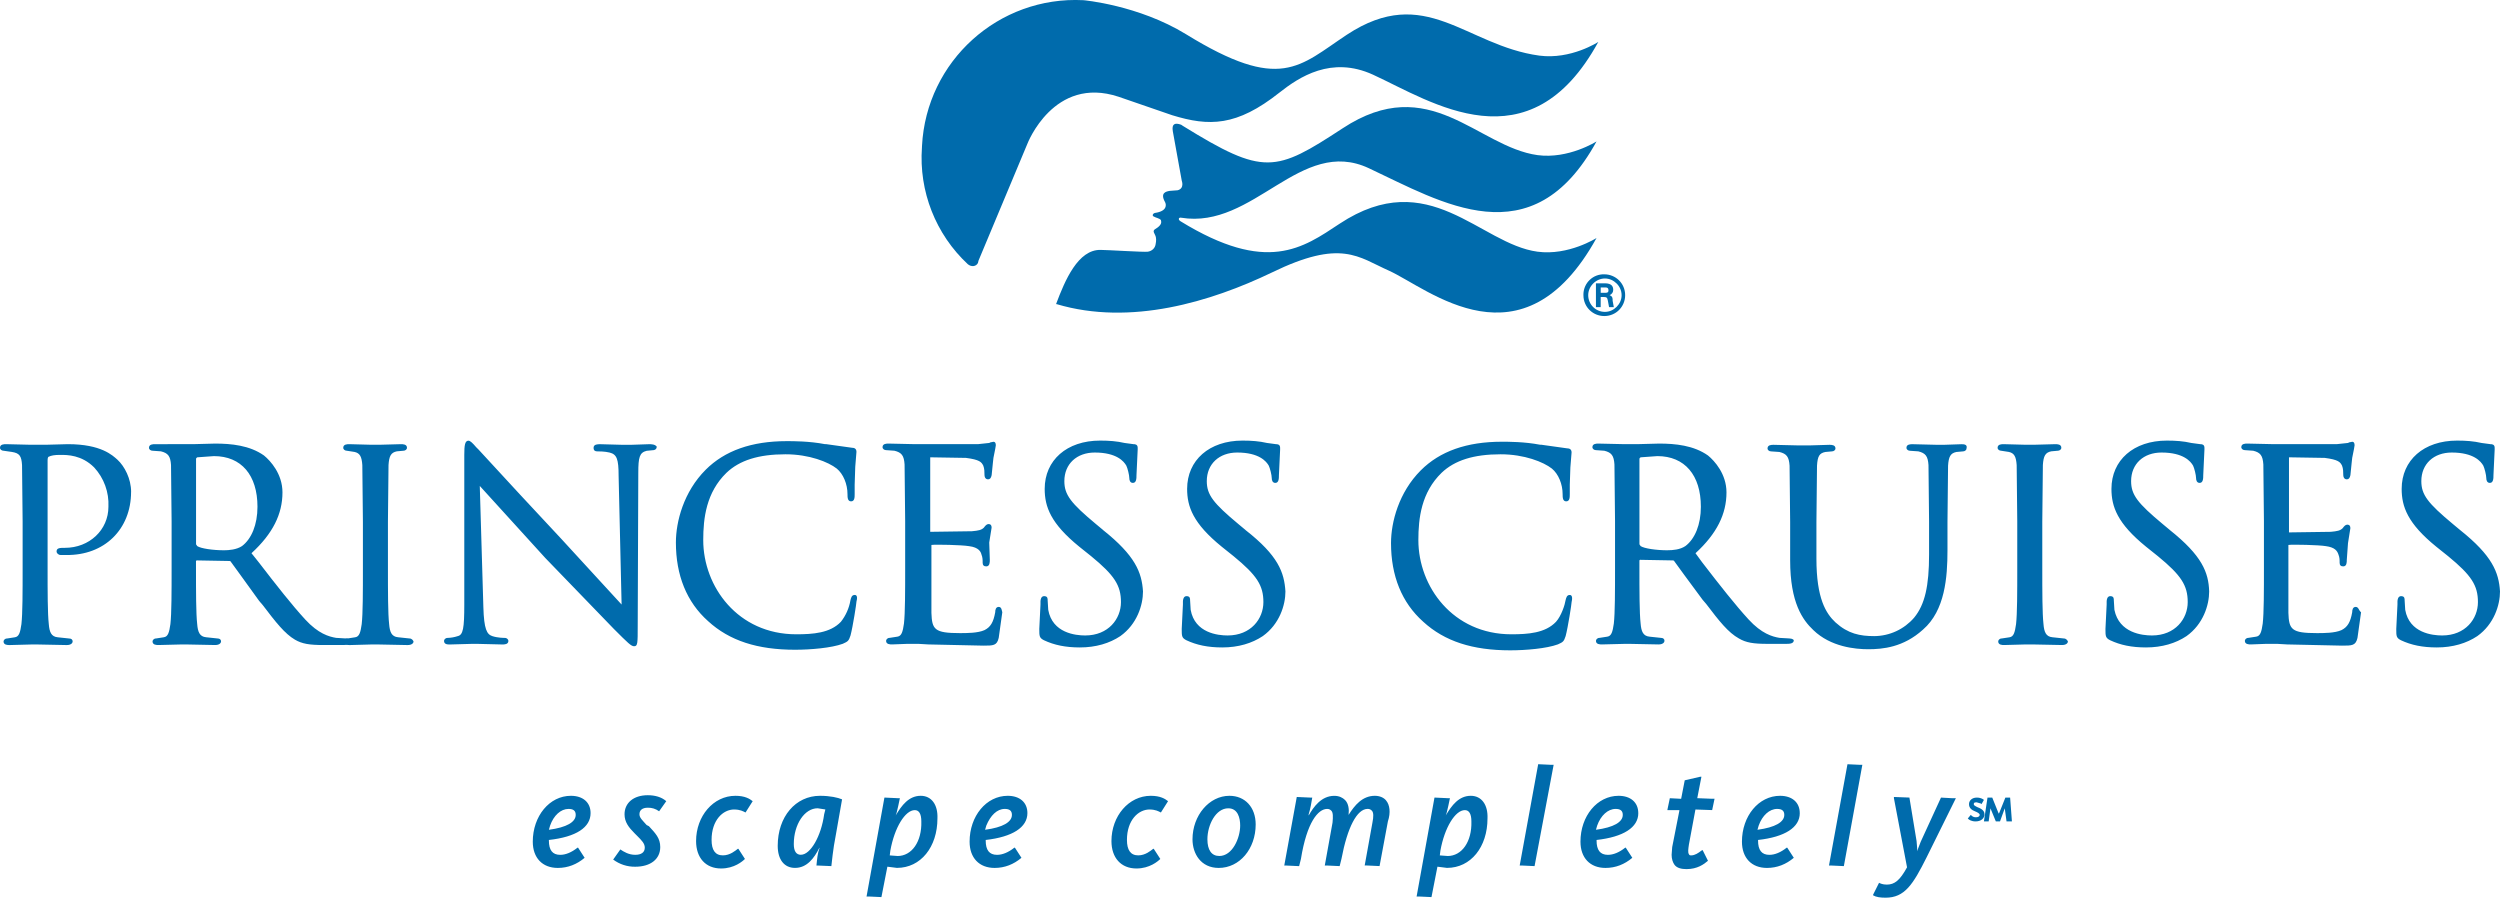
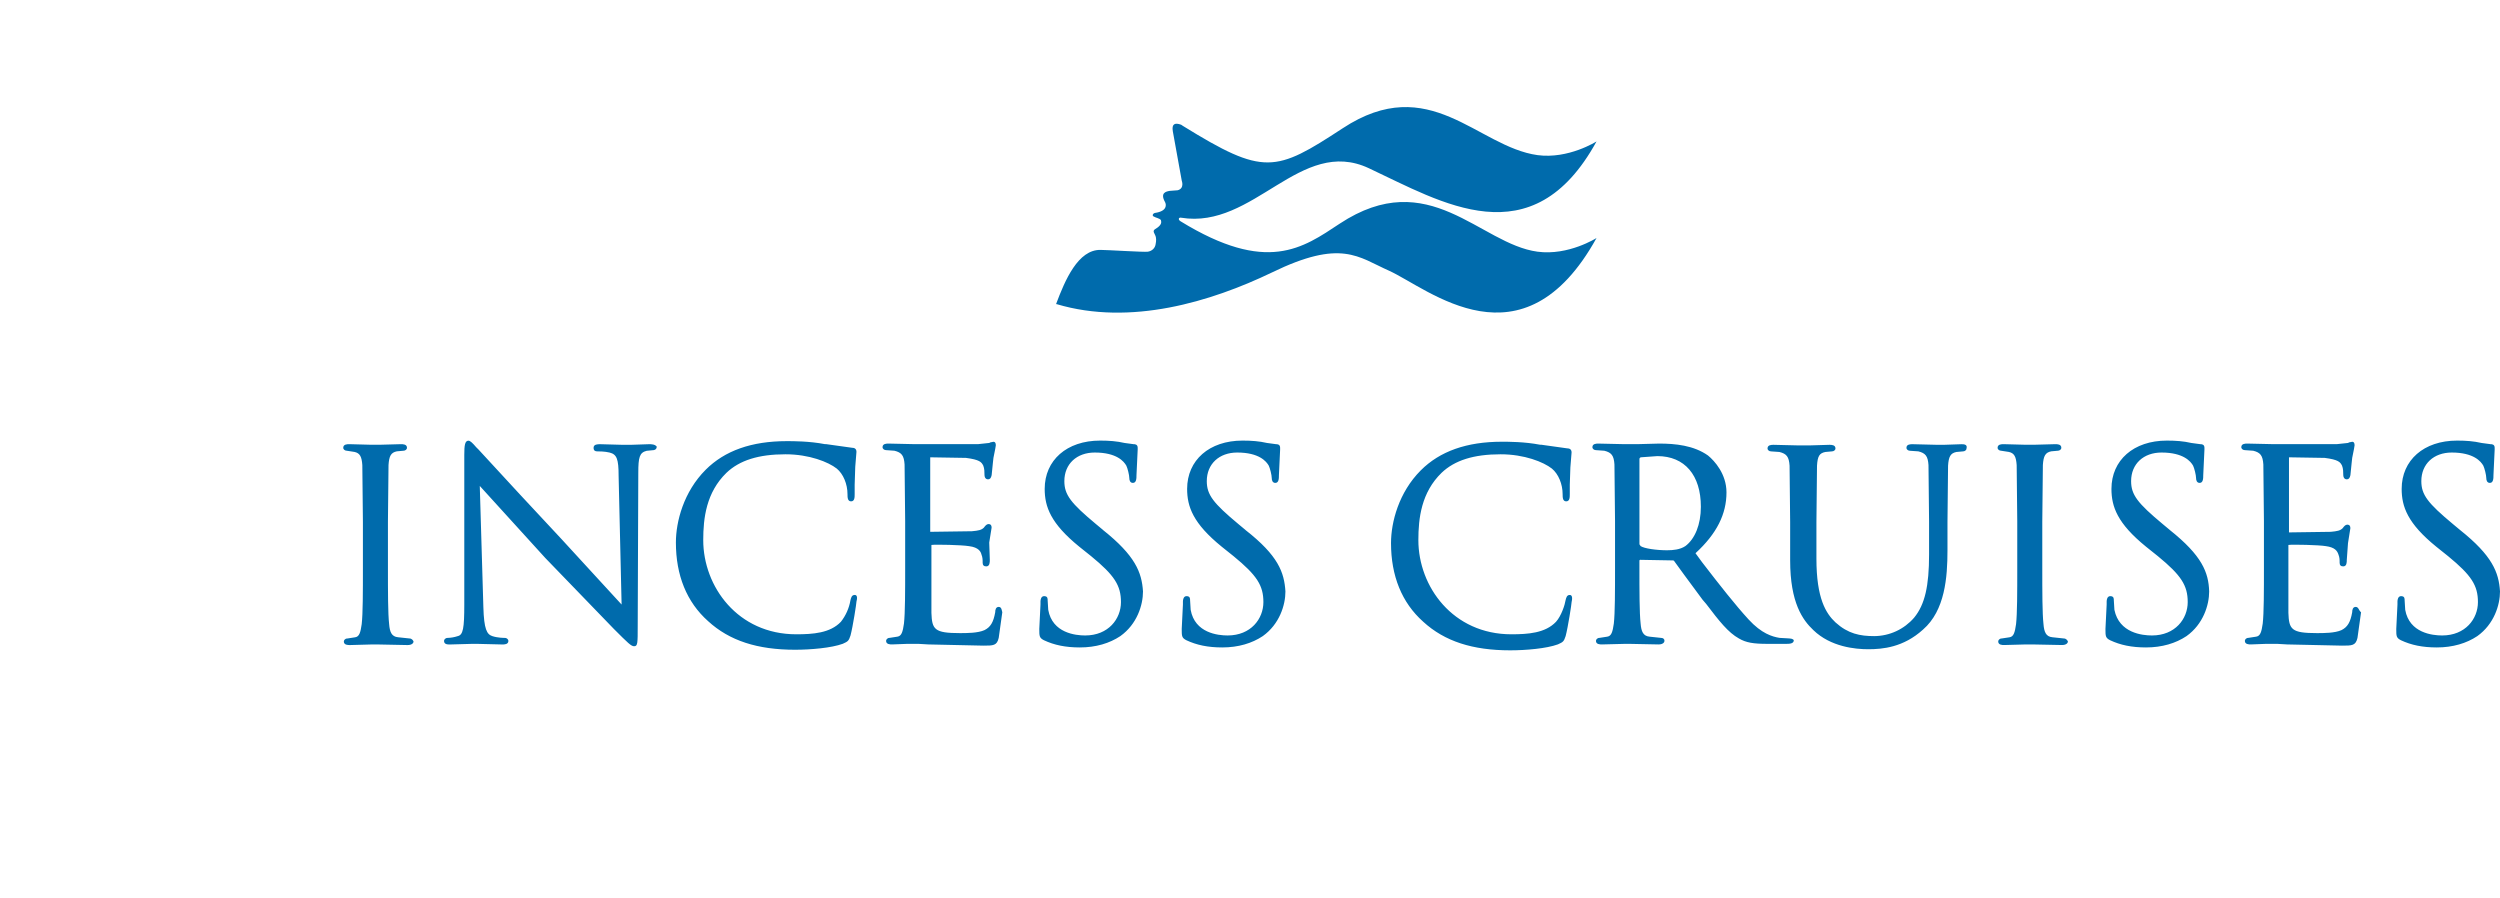
<svg xmlns="http://www.w3.org/2000/svg" version="1.1" id="Layer_1" x="0px" y="0px" width="81px" height="29.086px" viewBox="0 0 81 29.086" style="enable-background:new 0 0 81 29.086;" xml:space="preserve">
  <style type="text/css">
	.st0{fill:#006BAC;}
</style>
-   <path class="st0" d="M4.248,15.936c0-0.425-0.212-0.83-0.444-1.043  c-0.154-0.135-0.521-0.502-1.603-0.502l-0.714,0.019H0.985l-0.792-0.019  c-0.058,0-0.193,0-0.193,0.116c0,0.058,0.058,0.097,0.116,0.097l0.27,0.039  c0.251,0.039,0.309,0.135,0.328,0.425l0.019,1.834v1.487  c0,0.792,0,1.487-0.039,1.834c-0.039,0.27-0.077,0.405-0.212,0.425l-0.251,0.039  c-0.077,0-0.116,0.058-0.116,0.097c0,0.116,0.135,0.116,0.193,0.116l0.714-0.019  h0.193l0.946,0.019c0.154,0,0.193-0.077,0.193-0.116  c0-0.058-0.039-0.097-0.116-0.097l-0.367-0.039  c-0.212-0.019-0.27-0.174-0.29-0.425c-0.039-0.348-0.039-1.043-0.039-1.834  V14.913c0-0.077,0.019-0.116,0.039-0.116c0.077-0.039,0.193-0.058,0.348-0.058  H1.969c0.212,0,0.676,0,1.081,0.405c0.319,0.346,0.486,0.805,0.463,1.274  c0,0.753-0.618,1.332-1.41,1.332c-0.154,0-0.27,0-0.27,0.116  c0,0.058,0.058,0.116,0.135,0.116h0.174c1.236,0.019,2.105-0.83,2.105-2.047  V15.936z M11.218,20.686l-0.328-0.019c-0.232-0.039-0.579-0.135-1.004-0.599  c-0.425-0.463-0.927-1.101-1.506-1.854l-0.232-0.29  c0.695-0.637,1.004-1.274,1.004-1.969c0-0.599-0.386-1.023-0.599-1.197  c-0.463-0.328-1.062-0.386-1.583-0.386l-0.714,0.019H5.02  c-0.058,0-0.193,0-0.193,0.116c0,0.058,0.058,0.097,0.116,0.097l0.27,0.019  c0.232,0.058,0.309,0.154,0.328,0.444l0.019,1.834v1.487  c0,0.792,0,1.487-0.039,1.834c-0.039,0.27-0.077,0.405-0.212,0.425l-0.251,0.039  c-0.077,0-0.116,0.058-0.116,0.097c0,0.116,0.135,0.116,0.193,0.116l0.753-0.019  h0.135l0.946,0.019c0.154,0,0.193-0.077,0.193-0.116  c0-0.058-0.039-0.097-0.116-0.097l-0.367-0.039  c-0.212-0.019-0.27-0.174-0.29-0.425c-0.039-0.348-0.039-1.043-0.039-1.834  V18.176l0.019-0.019l1.043,0.019c0.039,0,0.058,0,0.077,0.039l0.309,0.425  l0.599,0.83l0.116,0.135c0.425,0.56,0.714,0.927,1.043,1.12  c0.232,0.135,0.463,0.174,0.927,0.174h0.599c0.097,0,0.251,0,0.251-0.116  C11.334,20.725,11.296,20.686,11.218,20.686z M7.26,17.829  c-0.367,0-0.753-0.058-0.869-0.135l-0.039-0.058v-2.761  c0-0.039,0.019-0.039,0.039-0.058l0.541-0.039c0.888,0,1.41,0.618,1.41,1.641  c0,0.579-0.193,1.043-0.502,1.274C7.666,17.809,7.415,17.829,7.26,17.829z" />
  <path class="st0" d="M13.265,20.686l-0.367-0.039c-0.212-0.019-0.27-0.174-0.29-0.425  c-0.039-0.348-0.039-1.043-0.039-1.834v-1.487l0.019-1.834  c0.019-0.29,0.077-0.405,0.27-0.444l0.212-0.019  c0.058,0,0.116-0.039,0.116-0.097c0-0.116-0.135-0.116-0.193-0.116l-0.695,0.019  h-0.27l-0.714-0.019c-0.058,0-0.193,0-0.193,0.116  c0,0.058,0.058,0.097,0.116,0.097l0.251,0.039  c0.174,0.039,0.232,0.154,0.251,0.425l0.019,1.834v1.487  c0,0.792,0,1.487-0.039,1.834c-0.039,0.27-0.077,0.405-0.212,0.425l-0.251,0.039  c-0.077,0-0.116,0.058-0.116,0.097c0,0.116,0.135,0.116,0.193,0.116l0.695-0.019  h0.232l0.946,0.019c0.154,0,0.193-0.077,0.193-0.116  C13.381,20.744,13.342,20.686,13.265,20.686z M21.027,14.392l-0.56,0.019h-0.328  l-0.695-0.019c-0.077,0-0.212,0-0.212,0.116c0,0.097,0.058,0.116,0.116,0.116  c0.058,0,0.251,0,0.405,0.039c0.232,0.058,0.29,0.212,0.29,0.753l0.097,4.171  l-0.656-0.714l-1.294-1.41c-0.9-0.961-1.794-1.926-2.684-2.896l-0.077-0.077  c-0.116-0.135-0.193-0.212-0.251-0.212c-0.116,0-0.135,0.154-0.135,0.463v4.846  c0,0.772-0.039,0.985-0.212,1.023c-0.106,0.035-0.217,0.055-0.328,0.058  c-0.077,0-0.116,0.058-0.116,0.097c0,0.116,0.116,0.116,0.193,0.116l0.676-0.019  h0.251l0.772,0.019c0.058,0,0.193,0,0.193-0.116c0-0.039-0.039-0.097-0.116-0.097  c-0.019,0-0.232,0-0.405-0.058c-0.174-0.058-0.27-0.212-0.29-0.946l-0.116-3.92  l2.124,2.336l2.221,2.298c0.463,0.463,0.56,0.56,0.656,0.56  c0.116,0,0.116-0.097,0.116-0.656l0.019-4.962c0-0.502,0.039-0.656,0.27-0.714  l0.193-0.019c0.097,0,0.135-0.058,0.135-0.116  C21.22,14.392,21.104,14.392,21.027,14.392z M27.689,19.277  c-0.097,0-0.116,0.097-0.135,0.174c-0.043,0.254-0.15,0.493-0.309,0.695  c-0.348,0.367-0.908,0.405-1.448,0.405c-1.892,0-3.012-1.545-3.012-3.051  c0-0.714,0.097-1.545,0.753-2.182c0.425-0.405,1.043-0.599,1.912-0.599  c0.772,0,1.39,0.251,1.661,0.463c0.212,0.174,0.348,0.502,0.348,0.83  c0,0.097,0,0.232,0.116,0.232c0.116,0,0.116-0.135,0.116-0.232v-0.309l0.019-0.579  l0.039-0.483c0-0.097-0.058-0.135-0.154-0.135l-0.83-0.116h-0.039  c-0.502-0.097-1.023-0.097-1.236-0.097c-1.139,0-2.008,0.309-2.626,0.927  c-0.714,0.714-0.965,1.68-0.965,2.356c0,1.062,0.348,1.931,1.043,2.549  c0.695,0.637,1.603,0.927,2.819,0.927c0.502,0,1.178-0.058,1.545-0.193  c0.174-0.077,0.193-0.097,0.251-0.27c0.077-0.29,0.193-1.043,0.193-1.101  c0.058-0.212-0.039-0.212-0.058-0.212H27.689z M32.361,19.663  c-0.097,0-0.116,0.097-0.116,0.174c-0.058,0.328-0.154,0.483-0.348,0.579  c-0.212,0.097-0.579,0.097-0.792,0.097c-0.83,0-0.908-0.116-0.927-0.656v-2.201  c0.154-0.019,0.985,0,1.216,0.039c0.328,0.039,0.386,0.193,0.405,0.27  c0.039,0.097,0.039,0.174,0.039,0.27c0,0.077,0.039,0.116,0.116,0.116  c0.116,0,0.116-0.135,0.116-0.212l-0.019-0.56l0.077-0.483  c0-0.116-0.077-0.116-0.097-0.116c-0.058,0-0.097,0.039-0.154,0.116  c-0.077,0.077-0.174,0.097-0.386,0.116l-1.352,0.019v-2.414l1.159,0.019  c0.444,0.058,0.502,0.135,0.56,0.251c0.039,0.097,0.039,0.212,0.039,0.29  c0,0.135,0.077,0.154,0.116,0.154c0.058,0,0.097-0.039,0.116-0.135l0.039-0.386  l0.019-0.174l0.058-0.29l0.019-0.116c0-0.116-0.058-0.116-0.077-0.116  l-0.097,0.019l-0.039,0.019l-0.367,0.039h-2.047l-0.85-0.019  c-0.058,0-0.193,0-0.193,0.116c0,0.058,0.058,0.097,0.116,0.097l0.27,0.019  c0.232,0.058,0.309,0.154,0.328,0.444l0.019,1.834v1.487  c0,0.792,0,1.487-0.039,1.834c-0.039,0.27-0.077,0.405-0.212,0.425l-0.251,0.039  c-0.077,0-0.116,0.058-0.116,0.097c0,0.116,0.135,0.116,0.193,0.116l0.502-0.019  h0.348l0.328,0.019l1.776,0.039c0.328,0,0.444,0,0.502-0.251l0.116-0.83  c-0.019-0.058-0.019-0.174-0.116-0.174L32.361,19.663z M35.74,17.172l-0.232-0.193  c-0.811-0.676-1.023-0.946-1.023-1.39c0-0.56,0.405-0.927,0.985-0.927  c0.714,0,0.946,0.29,1.023,0.425c0.039,0.077,0.097,0.309,0.097,0.405  c0,0.058,0.019,0.154,0.116,0.154c0.116,0,0.116-0.154,0.116-0.251l0.039-0.83  v-0.058c0-0.116-0.097-0.116-0.135-0.116l-0.29-0.039  c-0.251-0.058-0.502-0.077-0.792-0.077c-1.081,0-1.796,0.637-1.796,1.564  c0,0.579,0.193,1.12,1.12,1.873l0.386,0.309  c0.753,0.618,0.965,0.946,0.965,1.487c0,0.541-0.405,1.081-1.159,1.081  c-0.309,0-1.062-0.077-1.197-0.83l-0.019-0.309c0-0.058,0-0.135-0.116-0.135  c-0.097,0-0.116,0.116-0.116,0.174v0.097l-0.039,0.792  c0,0.232,0,0.29,0.154,0.367c0.328,0.154,0.695,0.232,1.159,0.232  c0.521,0,0.965-0.135,1.313-0.367c0.541-0.386,0.734-1.004,0.734-1.448  c-0.039-0.618-0.251-1.159-1.294-1.989L35.74,17.172z M40.355,17.172l-0.232-0.193  c-0.811-0.676-1.023-0.946-1.023-1.39c0-0.56,0.405-0.927,0.985-0.927  c0.714,0,0.946,0.29,1.023,0.425c0.039,0.077,0.097,0.309,0.097,0.405  c0,0.058,0.019,0.154,0.116,0.154c0.116,0,0.116-0.154,0.116-0.251l0.039-0.83  v-0.058c0-0.116-0.097-0.116-0.135-0.116l-0.29-0.039  c-0.251-0.058-0.502-0.077-0.792-0.077c-1.081,0-1.796,0.637-1.796,1.564  c0,0.579,0.193,1.12,1.12,1.873l0.386,0.309  c0.753,0.618,0.965,0.946,0.965,1.487c0,0.541-0.405,1.081-1.159,1.081  c-0.309,0-1.062-0.077-1.197-0.83l-0.019-0.309c0-0.058,0-0.135-0.116-0.135  c-0.097,0-0.116,0.116-0.116,0.174v0.097l-0.039,0.792  c0,0.232,0,0.29,0.154,0.367c0.328,0.154,0.695,0.232,1.159,0.232  c0.521,0,0.965-0.135,1.313-0.367c0.541-0.386,0.734-1.004,0.734-1.448  c-0.039-0.618-0.232-1.159-1.294-1.989L40.355,17.172z M50.859,19.277  c-0.097,0-0.116,0.097-0.135,0.174c-0.019,0.135-0.135,0.502-0.309,0.695  c-0.348,0.367-0.908,0.405-1.448,0.405c-1.892,0-3.012-1.545-3.012-3.051  c0-0.714,0.097-1.545,0.753-2.182c0.425-0.405,1.043-0.599,1.912-0.599  c0.772,0,1.39,0.251,1.661,0.463c0.212,0.174,0.348,0.502,0.348,0.83  c0,0.097,0,0.232,0.116,0.232c0.116,0,0.116-0.135,0.116-0.232v-0.309l0.019-0.56  l0.039-0.483c0-0.097-0.058-0.135-0.154-0.135l-0.83-0.116h-0.039  c-0.502-0.097-1.023-0.097-1.236-0.097c-1.139,0-2.008,0.309-2.626,0.927  c-0.714,0.714-0.965,1.68-0.965,2.356c0,1.062,0.348,1.931,1.043,2.549  c0.695,0.637,1.603,0.927,2.819,0.927c0.502,0,1.178-0.058,1.545-0.193  c0.174-0.077,0.193-0.097,0.251-0.27c0.077-0.29,0.193-1.043,0.193-1.101  C50.975,19.277,50.878,19.277,50.859,19.277z M57.984,20.686l-0.328-0.019  c-0.232-0.039-0.579-0.135-1.004-0.599s-0.927-1.101-1.506-1.854l-0.212-0.29  c0.695-0.637,1.004-1.274,1.004-1.969c0-0.599-0.386-1.023-0.599-1.197  c-0.463-0.328-1.062-0.386-1.583-0.386l-0.714,0.019h-0.405l-0.85-0.019  c-0.058,0-0.193,0-0.193,0.116c0,0.058,0.058,0.097,0.116,0.097l0.27,0.019  c0.232,0.058,0.309,0.154,0.328,0.444l0.019,1.834v1.487  c0,0.792,0,1.487-0.039,1.834c-0.039,0.27-0.077,0.405-0.212,0.425l-0.251,0.039  c-0.077,0-0.116,0.058-0.116,0.097c0,0.116,0.135,0.116,0.193,0.116l0.753-0.019  h0.135l0.946,0.019c0.154,0,0.193-0.077,0.193-0.116  c0-0.058-0.039-0.097-0.116-0.097l-0.367-0.039  c-0.212-0.019-0.27-0.174-0.29-0.425c-0.039-0.348-0.039-1.043-0.039-1.834V18.157  l0.019-0.019l1.043,0.019c0.039,0,0.058,0,0.077,0.039l0.309,0.425l0.599,0.811  l0.116,0.135c0.425,0.56,0.714,0.927,1.062,1.12  c0.232,0.135,0.463,0.174,0.927,0.174h0.599c0.097,0,0.251,0,0.251-0.116  c0-0.019-0.058-0.058-0.135-0.058L57.984,20.686z M54.026,17.829  c-0.367,0-0.753-0.058-0.869-0.135l-0.039-0.058v-2.761  c0-0.039,0.019-0.039,0.039-0.058l0.541-0.039c0.888,0,1.41,0.618,1.41,1.641  c0,0.579-0.193,1.043-0.502,1.274c-0.174,0.116-0.405,0.135-0.579,0.135H54.026z   M63.564,14.392l-0.56,0.019h-0.27l-0.772-0.019c-0.058,0-0.193,0-0.193,0.116  c0,0.058,0.058,0.097,0.116,0.097l0.27,0.019  c0.232,0.058,0.309,0.154,0.328,0.444l0.019,1.834v1.062  c0,1.023-0.135,1.622-0.483,2.047c-0.324,0.377-0.796,0.596-1.294,0.599  c-0.463,0-0.85-0.077-1.255-0.444c-0.309-0.29-0.618-0.772-0.618-2.066v-1.178  l0.019-1.834c0.019-0.309,0.077-0.405,0.27-0.444l0.212-0.019  c0.058,0,0.116-0.039,0.116-0.097c0-0.116-0.135-0.116-0.193-0.116l-0.637,0.019  h-0.386l-0.792-0.019c-0.058,0-0.193,0-0.193,0.116  c0,0.058,0.058,0.097,0.116,0.097l0.27,0.019  c0.232,0.058,0.309,0.154,0.328,0.444l0.019,1.834v1.236  c0,1.371,0.405,1.931,0.753,2.259c0.56,0.541,1.352,0.618,1.776,0.618  c0.463,0,1.139-0.058,1.776-0.637c0.714-0.618,0.792-1.699,0.792-2.568v-0.908  l0.019-1.834c0.019-0.29,0.077-0.405,0.27-0.444l0.212-0.019  c0.058,0,0.116-0.039,0.116-0.097c0.039-0.135-0.097-0.135-0.154-0.135  L63.564,14.392z M66.866,20.686l-0.367-0.039  c-0.212-0.019-0.27-0.174-0.29-0.425c-0.039-0.348-0.039-1.043-0.039-1.834v-1.487  l0.019-1.834c0.019-0.29,0.077-0.405,0.27-0.444l0.212-0.019  c0.058,0,0.116-0.039,0.116-0.097c0-0.116-0.135-0.116-0.193-0.116l-0.695,0.019  h-0.27l-0.714-0.019c-0.058,0-0.193,0-0.193,0.116  c0,0.058,0.058,0.097,0.116,0.097l0.251,0.039  c0.174,0.039,0.232,0.154,0.251,0.425l0.019,1.834v1.487  c0,0.792,0,1.487-0.039,1.834c-0.039,0.27-0.077,0.405-0.212,0.425L64.858,20.686  c-0.077,0-0.116,0.058-0.116,0.097c0,0.116,0.135,0.116,0.193,0.116l0.695-0.019  h0.232l0.946,0.019c0.154,0,0.193-0.077,0.193-0.116  c-0.019-0.039-0.058-0.097-0.135-0.097L66.866,20.686z M70.303,17.172l-0.232-0.193  c-0.811-0.676-1.023-0.946-1.023-1.39c0-0.56,0.405-0.927,0.985-0.927  c0.714,0,0.946,0.29,1.023,0.425c0.039,0.077,0.097,0.309,0.097,0.405  c0,0.058,0.019,0.154,0.116,0.154c0.116,0,0.116-0.154,0.116-0.251l0.039-0.83  v-0.058c0-0.116-0.097-0.116-0.135-0.116l-0.29-0.039  c-0.251-0.058-0.502-0.077-0.792-0.077c-1.081,0-1.796,0.637-1.796,1.564  c0,0.579,0.193,1.12,1.12,1.873l0.386,0.309  c0.753,0.618,0.965,0.946,0.965,1.487c0,0.541-0.405,1.081-1.159,1.081  c-0.309,0-1.062-0.077-1.216-0.83l-0.019-0.309c0-0.058,0-0.135-0.116-0.135  c-0.097,0-0.116,0.116-0.116,0.174v0.097l-0.039,0.792c0,0.232,0,0.29,0.154,0.367  c0.328,0.154,0.695,0.232,1.159,0.232c0.521,0,0.965-0.135,1.313-0.367  c0.541-0.386,0.734-1.004,0.734-1.448c-0.019-0.618-0.232-1.159-1.274-1.989  L70.303,17.172z M76.327,19.663c-0.097,0-0.116,0.097-0.116,0.174  c-0.058,0.328-0.154,0.483-0.348,0.579c-0.212,0.097-0.579,0.097-0.792,0.097  c-0.83,0-0.908-0.116-0.927-0.656v-2.201c0.154-0.019,0.985,0,1.216,0.039  c0.29,0.039,0.367,0.154,0.405,0.27c0.039,0.097,0.039,0.174,0.039,0.27  c0,0.077,0.039,0.116,0.116,0.116c0.116,0,0.116-0.135,0.116-0.212l0.039-0.541  l0.077-0.483c0-0.116-0.077-0.116-0.097-0.116c-0.058,0-0.097,0.039-0.154,0.116  c-0.077,0.077-0.174,0.097-0.386,0.116l-1.352,0.019v-2.433l1.159,0.019  c0.444,0.058,0.502,0.135,0.56,0.251c0.039,0.097,0.039,0.212,0.039,0.29  c0,0.135,0.077,0.154,0.116,0.154c0.058,0,0.097-0.039,0.116-0.135l0.039-0.386  l0.019-0.174l0.058-0.29l0.019-0.116c0-0.116-0.058-0.116-0.077-0.116  l-0.097,0.019l-0.039,0.019l-0.367,0.039h-2.047l-0.85-0.019  c-0.058,0-0.193,0-0.193,0.116c0,0.058,0.058,0.097,0.116,0.097l0.27,0.019  c0.232,0.058,0.309,0.154,0.328,0.444l0.019,1.834v1.487  c0,0.792,0,1.487-0.039,1.834c-0.039,0.27-0.077,0.405-0.212,0.425l-0.251,0.039  c-0.077,0-0.116,0.058-0.116,0.097c0,0.116,0.135,0.116,0.193,0.116l0.502-0.019  h0.348l0.328,0.019l1.776,0.039c0.328,0,0.444,0,0.502-0.251l0.116-0.83  c-0.077-0.058-0.077-0.174-0.174-0.174L76.327,19.663z M79.706,17.172l-0.232-0.193  c-0.811-0.676-1.023-0.946-1.023-1.39c0-0.56,0.405-0.927,0.985-0.927  c0.714,0,0.946,0.29,1.023,0.425c0.039,0.077,0.097,0.309,0.097,0.405  c0,0.058,0.019,0.154,0.116,0.154c0.116,0,0.116-0.154,0.116-0.251l0.039-0.83  v-0.058c0-0.116-0.097-0.116-0.135-0.116l-0.29-0.039  c-0.251-0.058-0.502-0.077-0.792-0.077c-1.081,0-1.796,0.637-1.796,1.564  c0,0.579,0.193,1.12,1.12,1.873l0.386,0.309  c0.753,0.618,0.965,0.946,0.965,1.487c0,0.541-0.405,1.081-1.159,1.081  c-0.309,0-1.062-0.077-1.197-0.83l-0.019-0.309c0-0.058,0-0.135-0.116-0.135  c-0.097,0-0.116,0.116-0.116,0.174v0.097l-0.039,0.792c0,0.232,0,0.29,0.154,0.367  c0.328,0.154,0.695,0.232,1.159,0.232c0.521,0,0.965-0.135,1.313-0.367  C80.807,20.223,81,19.605,81,19.161c-0.039-0.618-0.251-1.159-1.294-1.989  L79.706,17.172z M38.27,7.054c2.356,0.386,3.862-2.645,6.082-1.603  c2.356,1.101,5.291,2.935,7.376-0.869c0,0-0.908,0.579-1.912,0.444  c-1.95-0.27-3.495-2.723-6.314-0.869c-2.182,1.429-2.549,1.545-5.175-0.077  l-0.058-0.039c-0.212-0.077-0.309-0.019-0.27,0.212l0.29,1.603  c0,0,0.097,0.251-0.135,0.309l-0.251,0.019c-0.116,0.019-0.328,0.058-0.154,0.367  c0.039,0.077,0.077,0.29-0.328,0.348c-0.077,0.019-0.097,0.097-0.039,0.116  c0.058,0.039,0.193,0.058,0.232,0.116c0.019,0.077,0.019,0.135-0.097,0.232  C37.44,7.421,37.362,7.441,37.382,7.518c0.019,0.077,0.116,0.135,0.058,0.405  c-0.019,0.116-0.116,0.212-0.251,0.232c-0.116,0.019-1.313-0.058-1.525-0.058  c-0.734-0.019-1.159,0.985-1.448,1.757h0.019  c2.394,0.714,5.001-0.077,6.97-1.023c2.259-1.101,2.8-0.502,3.804-0.058  c1.274,0.579,4.325,3.263,6.719-1.062c0,0-0.908,0.579-1.912,0.444  c-1.873-0.251-3.514-2.819-6.41-0.908c-1.197,0.792-2.356,1.641-5.155-0.077  c-0.097-0.058-0.058-0.135,0.019-0.116H38.27z" />
-   <path class="st0" d="M49.874,1.802c-2.394-0.328-3.688-2.356-6.237-0.676  c-1.545,1.023-2.143,1.873-5.213-0.019c-1.545-0.946-3.321-1.101-3.321-1.101  c-2.748-0.141-5.089,1.972-5.23,4.72c-0.001,0.016-0.002,0.033-0.002,0.049  C29.768,6.197,30.315,7.589,31.357,8.56c0.116,0.097,0.27,0.077,0.328-0.039  l0.019-0.077l1.583-3.785c0,0,0.85-2.221,2.954-1.525l1.738,0.599  c1.197,0.367,2.085,0.367,3.476-0.734c0.637-0.502,1.68-1.197,3.031-0.579  c1.892,0.869,5.059,3.031,7.299-1.062C51.786,1.358,50.898,1.938,49.874,1.802z   M52.249,9.738V9.7c0-0.077-0.039-0.116-0.097-0.135  c0.077-0.039,0.116-0.097,0.116-0.174c0-0.097-0.039-0.212-0.27-0.212h-0.29  v0.772h0.154v-0.328h0.097c0.097,0,0.116,0.019,0.135,0.116l0.039,0.212h0.154  l-0.039-0.212H52.249z M51.863,9.313h0.135c0.058,0,0.116,0,0.116,0.097  c0,0.077-0.058,0.077-0.116,0.077h-0.135V9.313z" />
-   <path class="st0" d="M51.303,9.564c0,0.386,0.309,0.676,0.676,0.676  c0.386,0,0.676-0.309,0.676-0.676c0-0.386-0.309-0.676-0.676-0.676  c-0.362-0.011-0.665,0.274-0.676,0.637C51.303,9.538,51.303,9.551,51.303,9.564z   M51.458,9.564c0-0.29,0.251-0.541,0.541-0.541s0.541,0.251,0.541,0.541  c0,0.29-0.251,0.541-0.541,0.541C51.7,10.105,51.458,9.863,51.458,9.564z   M64.066,26.151c-0.077-0.039-0.116-0.058-0.116-0.097  c0-0.058,0.039-0.058,0.097-0.058l0.135,0.039l0.019,0.019l0.077-0.135l-0.019-0.019  c-0.064-0.04-0.137-0.06-0.212-0.058c-0.154,0-0.251,0.097-0.251,0.212  c0,0.135,0.097,0.193,0.193,0.232c0.097,0.039,0.154,0.077,0.154,0.116  c0,0.039-0.039,0.077-0.116,0.077c-0.039,0-0.097,0-0.154-0.058l-0.019-0.019  l-0.097,0.116l0.019,0.019c0.019,0.019,0.097,0.077,0.232,0.077  c0.174,0,0.29-0.097,0.29-0.232S64.163,26.189,64.066,26.151z M65.128,25.842  H64.974l-0.193,0.483l-0.019,0.039l-0.019-0.039L64.549,25.842h-0.154l-0.116,0.772  h0.154l0.058-0.425l0.174,0.425h0.135l0.154-0.425l0.058,0.425h0.174  l-0.058-0.772H65.128z M19.135,26.344c0-0.348-0.251-0.56-0.637-0.56  c-0.695,0-1.236,0.656-1.236,1.487c0,0.521,0.309,0.85,0.811,0.85  c0.328,0,0.618-0.116,0.869-0.328l-0.212-0.328h-0.019  c-0.193,0.154-0.386,0.232-0.56,0.232c-0.251,0-0.367-0.154-0.367-0.463v-0.019  C18.672,27.116,19.135,26.807,19.135,26.344z M18.421,26.209  c0.154,0,0.232,0.058,0.232,0.193c0,0.232-0.29,0.405-0.869,0.483l0.039-0.135  C17.938,26.421,18.169,26.209,18.421,26.209z M17.783,26.884l0.193-0.019  L17.783,26.884z M20.95,26.73c-0.135-0.154-0.232-0.232-0.232-0.348  c0-0.135,0.097-0.212,0.27-0.212c0.132-0.004,0.261,0.037,0.367,0.116  l0.232-0.328c-0.154-0.135-0.367-0.193-0.599-0.193  c-0.463,0-0.753,0.251-0.753,0.618c0,0.251,0.135,0.425,0.328,0.618l0.077,0.077  c0.154,0.154,0.251,0.251,0.251,0.386c0,0.154-0.116,0.232-0.309,0.232  c-0.212,0-0.367-0.097-0.483-0.174l-0.232,0.328  c0.206,0.154,0.457,0.236,0.714,0.232c0.502,0,0.811-0.251,0.811-0.637  c0-0.29-0.154-0.444-0.367-0.676l-0.077-0.039V26.73z M23.788,26.228  c0.193,0,0.29,0.058,0.367,0.097l0.232-0.367  c-0.097-0.077-0.251-0.174-0.56-0.174c-0.714,0-1.274,0.656-1.274,1.467  c0,0.541,0.309,0.888,0.811,0.888c0.425,0,0.695-0.232,0.772-0.309l-0.212-0.328  h-0.019c-0.077,0.058-0.251,0.212-0.483,0.212c-0.251,0-0.367-0.174-0.367-0.502  c0-0.637,0.367-0.985,0.734-0.985V26.228z M26.569,25.784  c-0.792,0-1.371,0.676-1.371,1.622c0,0.444,0.212,0.714,0.56,0.714  c0.386,0,0.618-0.309,0.792-0.656v0.019c-0.058,0.154-0.077,0.348-0.097,0.56  h0.039l0.444,0.019c0.019-0.116,0.039-0.483,0.154-1.062l0.193-1.101  C27.148,25.842,26.897,25.784,26.569,25.784z M26.472,28.043v-0.039V28.043z   M25.951,27.695c-0.154,0-0.232-0.116-0.232-0.348c0-0.637,0.348-1.159,0.772-1.159  l0.251,0.039l-0.039,0.154c-0.097,0.714-0.444,1.313-0.753,1.313H25.951z   M29.832,25.784c-0.386,0-0.618,0.309-0.811,0.637  c0.039-0.077,0.135-0.56,0.135-0.56h-0.077l-0.405-0.019h-0.019l-0.579,3.205  h0.077l0.405,0.019l0.193-0.985l0.309,0.039c0.772,0,1.313-0.676,1.313-1.603  C30.392,26.073,30.18,25.784,29.832,25.784z M28.094,29.047v-0.019V29.047z   M29.079,27.734l-0.251-0.019l0.019-0.154c0.135-0.753,0.483-1.313,0.792-1.313  c0.135,0,0.212,0.116,0.212,0.367c0.019,0.656-0.309,1.12-0.772,1.12  L29.079,27.734z M33.288,26.344c0-0.348-0.251-0.56-0.637-0.56  c-0.695,0-1.236,0.656-1.236,1.487c0,0.521,0.309,0.85,0.811,0.85  c0.328,0,0.618-0.116,0.869-0.328l-0.212-0.328h-0.019  c-0.193,0.154-0.386,0.232-0.56,0.232c-0.251,0-0.367-0.154-0.367-0.463v-0.019  C32.805,27.116,33.288,26.807,33.288,26.344z M32.554,26.209  c0.154,0,0.232,0.058,0.232,0.193c0,0.232-0.29,0.405-0.869,0.483l0.039-0.135  C32.091,26.421,32.303,26.209,32.554,26.209z M31.917,26.884l0.174-0.019  L31.917,26.884z M37.246,26.228c0.193,0,0.29,0.058,0.367,0.097l0.232-0.367  c-0.097-0.077-0.251-0.174-0.56-0.174c-0.714,0-1.274,0.656-1.274,1.467  c0,0.541,0.309,0.888,0.811,0.888c0.425,0,0.695-0.232,0.772-0.309L37.382,27.502  h-0.019c-0.077,0.058-0.251,0.212-0.483,0.212c-0.251,0-0.367-0.174-0.367-0.502  c0-0.637,0.367-0.985,0.734-0.985L37.246,26.228z M39.834,25.784  c-0.656,0-1.197,0.637-1.197,1.41c0,0.463,0.27,0.927,0.85,0.927  c0.676,0,1.197-0.618,1.197-1.41C40.683,26.151,40.336,25.784,39.834,25.784z   M39.506,27.734c-0.251,0-0.386-0.193-0.386-0.541  c0-0.463,0.27-1.004,0.676-1.004c0.309,0,0.386,0.309,0.386,0.56  C40.181,27.155,39.93,27.734,39.506,27.734z M44.912,25.938  c-0.077-0.097-0.212-0.154-0.367-0.154c-0.405,0-0.656,0.309-0.85,0.618v-0.019  c0.019-0.154,0-0.348-0.116-0.463c-0.077-0.077-0.193-0.135-0.348-0.135  c-0.425,0-0.676,0.367-0.83,0.637v-0.039c0.058-0.174,0.097-0.425,0.116-0.541  h-0.058l-0.425-0.019h-0.019l-0.405,2.221h0.077l0.405,0.019l0.058-0.232  c0.193-1.197,0.56-1.622,0.85-1.622c0.058,0,0.097,0.019,0.135,0.058  c0.058,0.058,0.058,0.193,0.039,0.386l-0.251,1.39h0.077l0.405,0.019  l0.058-0.232c0.193-1.023,0.502-1.622,0.85-1.622  c0.058,0,0.097,0.019,0.135,0.058c0.058,0.058,0.058,0.193,0.019,0.386  l-0.251,1.39h0.077l0.405,0.019l0.27-1.448  c0.097-0.29,0.058-0.541-0.058-0.676L44.912,25.938z M44.256,28.043  C44.256,28.043,44.275,28.043,44.256,28.043C44.275,28.043,44.256,28.043,44.256,28.043z   M47.654,25.784c-0.386,0-0.618,0.309-0.811,0.637  c0.039-0.077,0.135-0.56,0.135-0.56h-0.077l-0.405-0.019h-0.019l-0.579,3.205  h0.077l0.405,0.019l0.193-0.985l0.309,0.039c0.772,0,1.313-0.676,1.313-1.603  C48.214,26.073,48.001,25.784,47.654,25.784z M45.916,29.047v-0.019V29.047z   M46.901,27.734l-0.251-0.019l0.019-0.154c0.135-0.753,0.483-1.313,0.792-1.313  c0.135,0,0.212,0.116,0.212,0.367c0.019,0.656-0.309,1.12-0.772,1.12  L46.901,27.734z M50.338,24.78h-0.077l-0.405-0.019h-0.019l-0.599,3.282h0.077  l0.405,0.019L50.338,24.78z M50.318,24.799v0.019V24.799z M49.257,28.043v-0.019V28.043  z M53.08,26.344c0-0.348-0.251-0.56-0.637-0.56  c-0.695,0-1.236,0.656-1.236,1.487c0,0.521,0.309,0.85,0.811,0.85  c0.328,0,0.618-0.116,0.869-0.328l-0.212-0.328h-0.019  c-0.193,0.154-0.386,0.232-0.56,0.232c-0.251,0-0.367-0.154-0.367-0.463v-0.019  c0.869-0.097,1.352-0.405,1.352-0.869H53.08z M52.346,26.209  c0.154,0,0.232,0.058,0.232,0.193c0,0.232-0.29,0.405-0.869,0.483l0.039-0.135  c0.116-0.328,0.348-0.541,0.599-0.541H52.346z M51.709,26.884l0.193-0.019  L51.709,26.884z M54.933,26.228l0.541,0.019l0.077-0.367h-0.077l-0.483-0.019  l0.135-0.695h-0.039l-0.502,0.116l-0.116,0.599l-0.367-0.019l-0.077,0.367v0.019  h0.386v0.019l-0.232,1.178l-0.019,0.251c0,0.135,0.039,0.251,0.097,0.328  c0.077,0.097,0.212,0.135,0.386,0.135c0.348,0,0.56-0.154,0.695-0.27  l-0.174-0.348l-0.039,0.019c-0.097,0.077-0.212,0.154-0.328,0.154  c-0.039,0-0.058,0-0.077-0.039c-0.039-0.058-0.019-0.174,0-0.309l0.212-1.139  L54.933,26.228z M55.049,25.861h-0.077H55.049z M55.126,25.147v0.019V25.147  C55.107,25.147,55.126,25.147,55.126,25.147z M54.393,26.228L54.393,26.228z   M58.312,26.344c0-0.348-0.251-0.56-0.637-0.56c-0.695,0-1.236,0.656-1.236,1.487  c0,0.521,0.309,0.85,0.811,0.85c0.328,0,0.618-0.116,0.869-0.328l-0.212-0.328  h-0.019c-0.193,0.154-0.386,0.232-0.56,0.232c-0.251,0-0.367-0.154-0.367-0.463  v-0.019c0.869-0.097,1.352-0.405,1.352-0.869H58.312z M57.579,26.209  c0.154,0,0.232,0.058,0.232,0.193c0,0.232-0.29,0.405-0.869,0.483l0.039-0.135  c0.116-0.328,0.348-0.541,0.599-0.541H57.579z M56.941,26.884l0.193-0.019  L56.941,26.884z M60.34,24.78h-0.077l-0.405-0.019l-0.599,3.282h0.077l0.405,0.019  L60.34,24.78z M60.34,24.799v0.019V24.799z M59.278,28.043v-0.019V28.043z   M63.371,25.861h-0.135l-0.348-0.019l-0.656,1.429l-0.097,0.251l-0.019,0.058v-0.039  v-0.058l-0.019-0.232l-0.232-1.41l-0.502-0.019v0.039l0.425,2.24  c-0.232,0.425-0.405,0.56-0.656,0.56c-0.135,0-0.212-0.039-0.251-0.058  l-0.193,0.386v0.019c0.097,0.058,0.232,0.077,0.405,0.077  c0.618,0,0.888-0.425,1.332-1.313l0.946-1.912V25.861z M63.371,25.88l-0.039,0.058  L63.371,25.88z M61.344,25.861h0.077H61.344z" />
</svg>